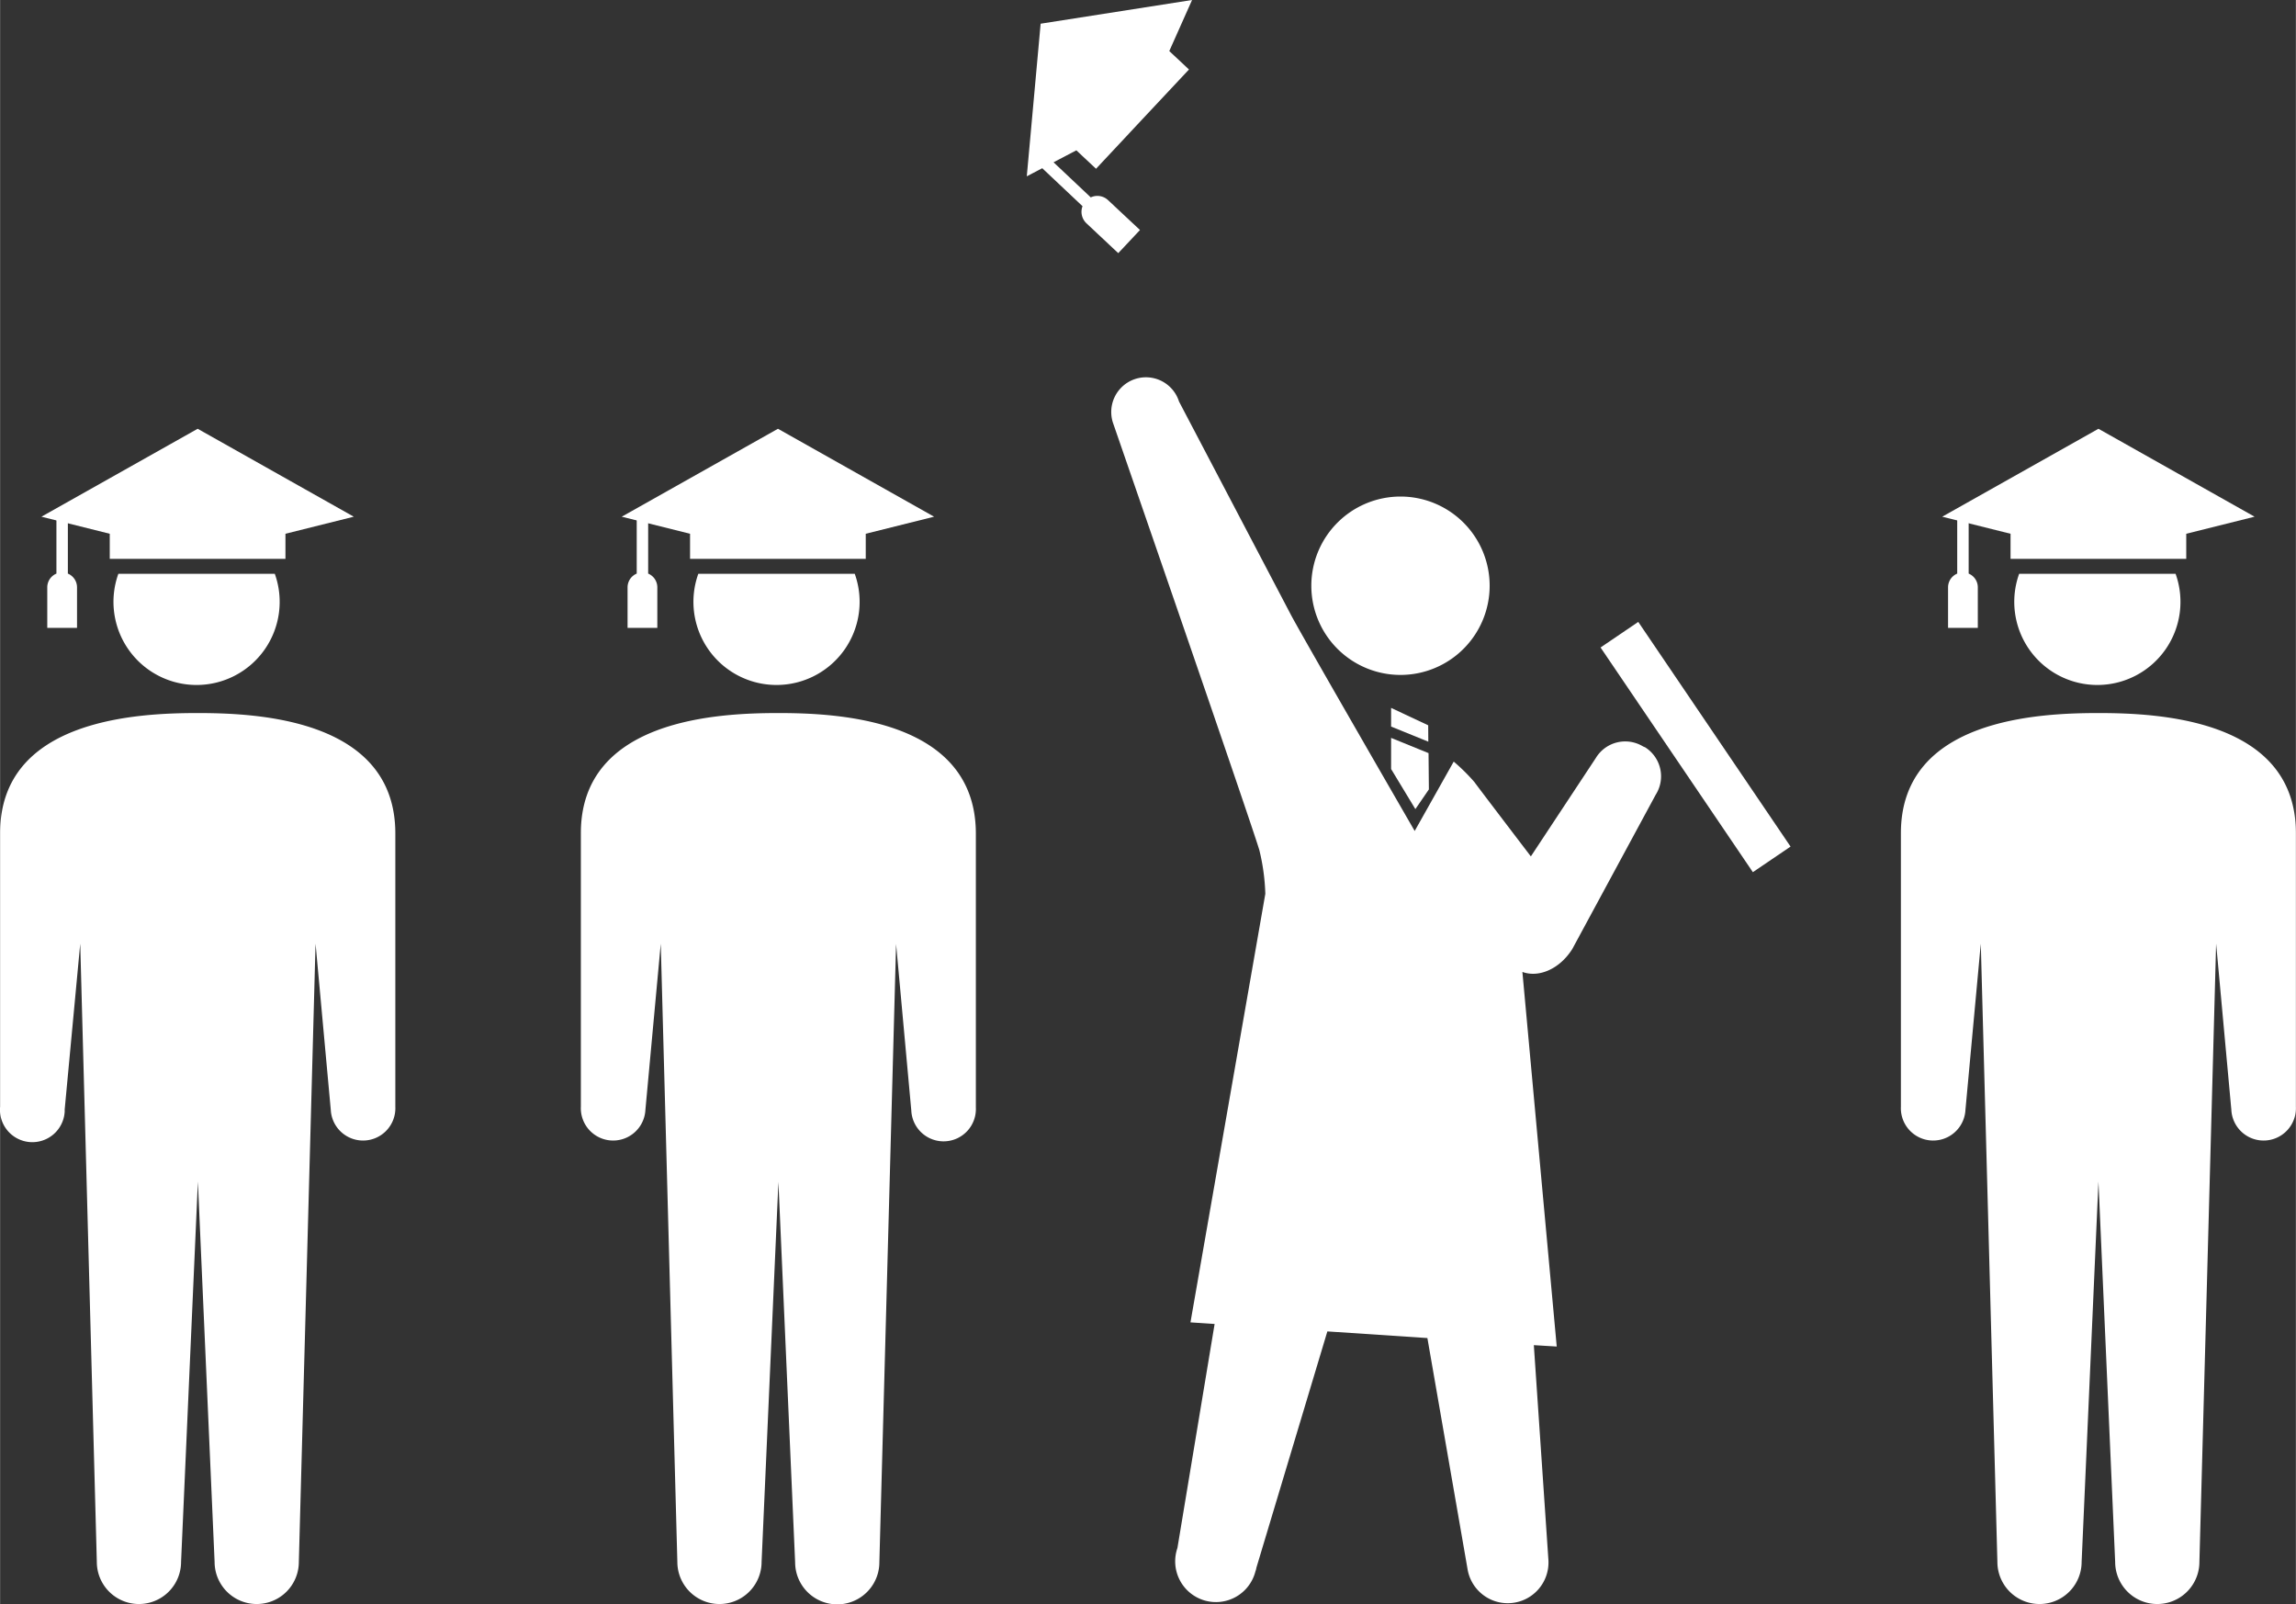
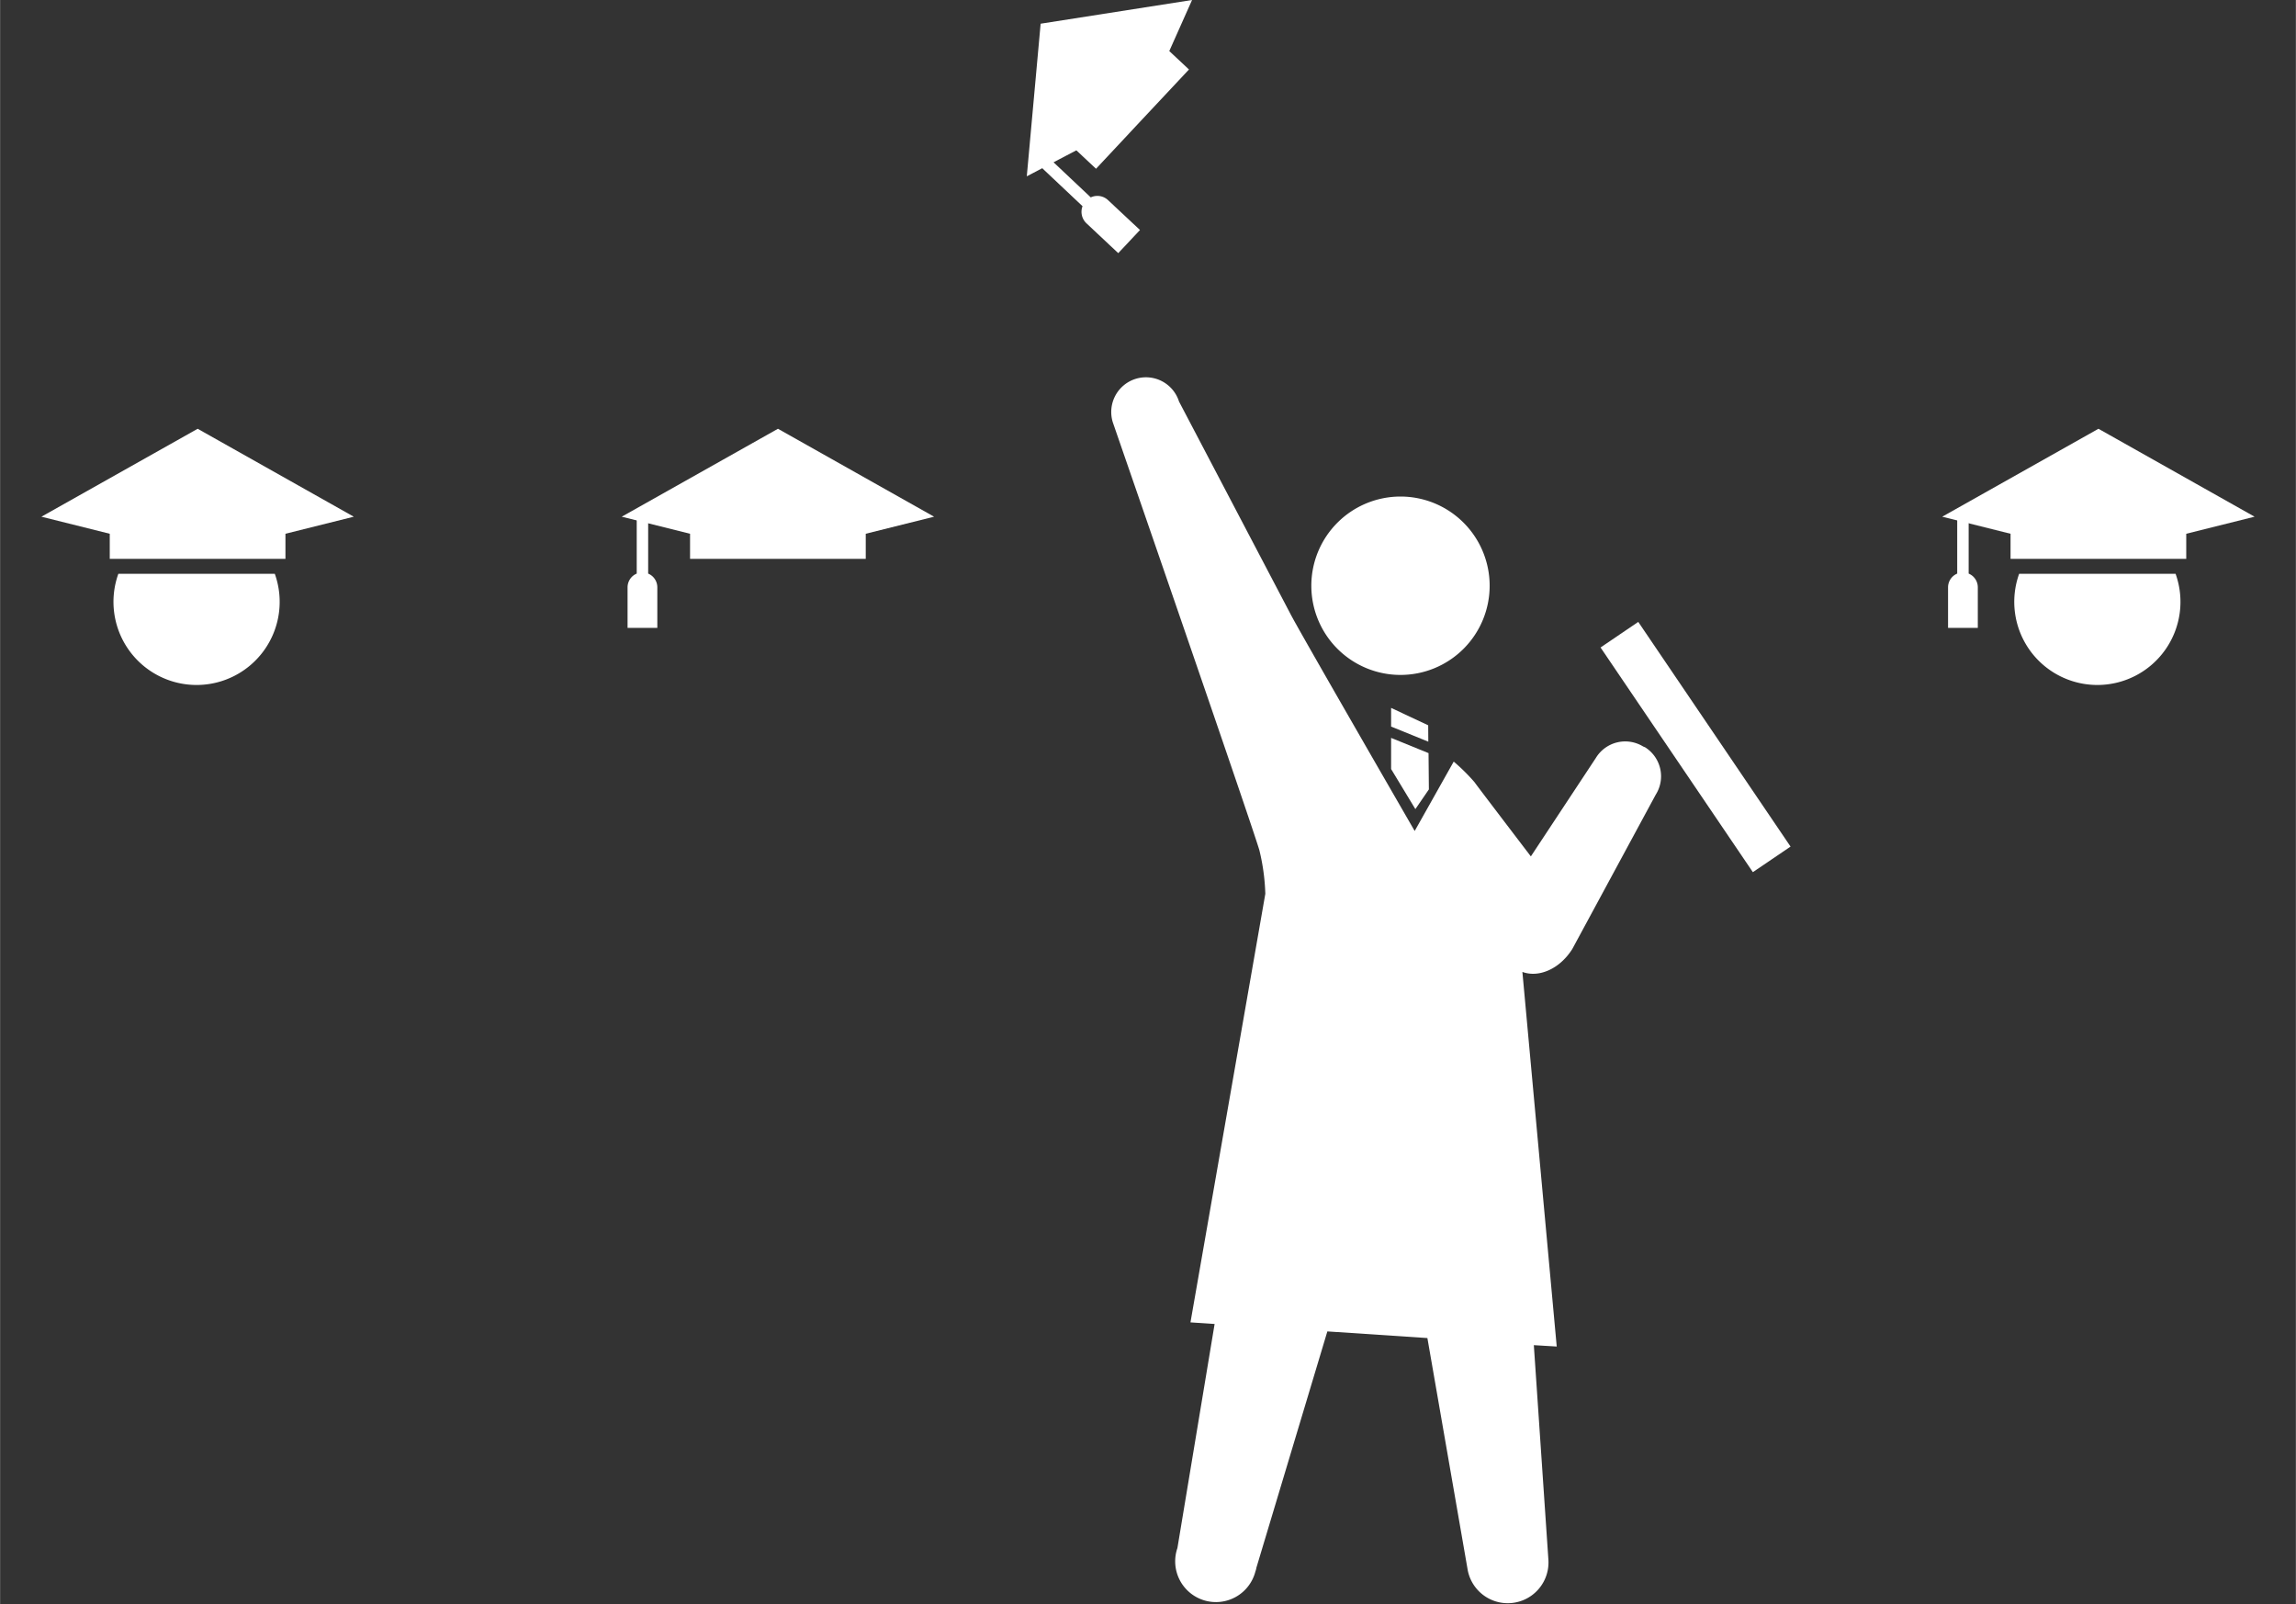
<svg xmlns="http://www.w3.org/2000/svg" id="レイヤー_1" data-name="レイヤー 1" width="70.76mm" height="49.43mm" viewBox="0 0 200.58 140.13">
  <rect x="0" y="0" width="200.58" height="140.13" fill="#333333" stroke="none" />
  <defs>
    <style>.cls-1{fill:#fff;}</style>
  </defs>
  <title>numbers_1</title>
  <g id="レイヤー_2" data-name="レイヤー 2">
    <rect class="cls-1" x="146.14" y="53.39" width="3.98" height="23.71" transform="translate(-11.09 94.38) rotate(-34.14)" />
    <path class="cls-1" d="M130.14,51.15a7.79,7.79,0,1,1-7.8-7.78h0A7.79,7.79,0,0,1,130.14,51.15Z" />
    <polygon class="cls-1" points="90.91 2.07 89.7 15.4 94.03 13.13 95.75 14.74 99.81 10.4 103.87 6.07 102.15 4.46 104.14 0 90.91 2.07" />
    <path class="cls-1" d="M99.59,20.09l-2.78-2.6a1.36,1.36,0,0,0-1.52-.25l-4-3.77-.72.77,4,3.77a1.38,1.38,0,0,0,.35,1.5l2.77,2.6Z" />
    <path class="cls-1" d="M143.55,65.2a3,3,0,0,0-4.13,1l0,0-5.68,8.6s-4.58-6-4.93-6.49A16.71,16.71,0,0,0,127,66.52l-3.41,6.06s-10.1-17.48-10.84-18.93L103,35.07a3,3,0,1,0-5.78,1.83s12.11,35,12.8,37.36a18.2,18.2,0,0,1,.52,3.81L104,115.5l2.11.14-3.25,19.57a3.56,3.56,0,1,0,6.81,2.06,1.89,1.89,0,0,0,.09-.34l6.2-20.64,8.74.58L128.2,137a3.56,3.56,0,0,0,7.07-.8L134,117.49l2,.12L133,84.89c1.39.52,3.23-.21,4.36-2l7.29-13.48a3,3,0,0,0-.93-4.14Z" />
    <polygon class="cls-1" points="124.78 64.78 124.77 63.35 121.53 61.83 121.53 63.46 124.78 64.78" />
    <polygon class="cls-1" points="121.53 64.45 121.53 67.17 123.65 70.67 124.83 68.95 124.8 65.78 121.53 64.45" />
-     <path class="cls-1" d="M68,62.28c-5.16,0-17.26.49-17.26,10.49V96.66a2.82,2.82,0,0,0,5.64.27l1.34-14.51,1.45,54a3.68,3.68,0,0,0,7.36,0L68,103.23l1.46,33.22a3.68,3.68,0,1,0,7.36,0l1.46-54L79.61,97a2.82,2.82,0,1,0,5.64-.27h0V72.77C85.21,62.77,73.11,62.28,68,62.28Z" />
    <polygon class="cls-1" points="67.96 37.45 54.31 45.13 60.28 46.62 60.28 48.81 67.96 48.81 75.63 48.81 75.63 46.62 81.6 45.13 67.96 37.45" />
-     <path class="cls-1" d="M61,50.12a7.26,7.26,0,1,0,13.67,0Z" />
    <path class="cls-1" d="M57.42,54.84V51.29a1.3,1.3,0,0,0-.8-1.19V45h-1v5.1a1.3,1.3,0,0,0-.8,1.19v3.55Z" />
-     <path class="cls-1" d="M183.33,62.28c-5.16,0-17.26.49-17.26,10.49V96.66a2.82,2.82,0,0,0,5.64.27l1.34-14.51,1.45,54a3.68,3.68,0,1,0,7.36,0l1.47-33.22,1.46,33.22a3.68,3.68,0,0,0,7.36,0l1.46-54,1.33,14.51a2.82,2.82,0,0,0,5.64-.27V72.77C200.58,62.77,188.48,62.28,183.33,62.28Z" />
    <polygon class="cls-1" points="183.33 37.45 169.68 45.13 175.65 46.62 175.65 48.81 183.33 48.81 191 48.81 191 46.62 196.97 45.13 183.33 37.45" />
    <path class="cls-1" d="M176.4,50.12a7.26,7.26,0,1,0,13.67,0Z" />
    <path class="cls-1" d="M172.79,54.84V51.29a1.3,1.3,0,0,0-.8-1.19V45h-1v5.1a1.3,1.3,0,0,0-.8,1.19v3.55Z" />
-     <path class="cls-1" d="M17.26,62.28C12.1,62.28,0,62.77,0,72.77V96.66a2.83,2.83,0,1,0,5.64.47,1.34,1.34,0,0,0,0-.2L7,82.42l1.45,54a3.68,3.68,0,1,0,7.36,0l1.47-33.22,1.46,33.22a3.68,3.68,0,1,0,7.36,0l1.46-54,1.33,14.51a2.82,2.82,0,0,0,5.64-.27V72.77C34.51,62.77,22.41,62.28,17.26,62.28Z" />
    <polygon class="cls-1" points="17.26 37.45 3.61 45.13 9.58 46.62 9.58 48.81 17.26 48.81 24.93 48.81 24.93 46.62 30.9 45.13 17.26 37.45" />
    <path class="cls-1" d="M10.33,50.12a7.26,7.26,0,1,0,13.67,0Z" />
-     <path class="cls-1" d="M6.72,54.84V51.29a1.3,1.3,0,0,0-.8-1.19V45h-1v5.1a1.3,1.3,0,0,0-.8,1.19v3.55Z" />
  </g>
</svg>